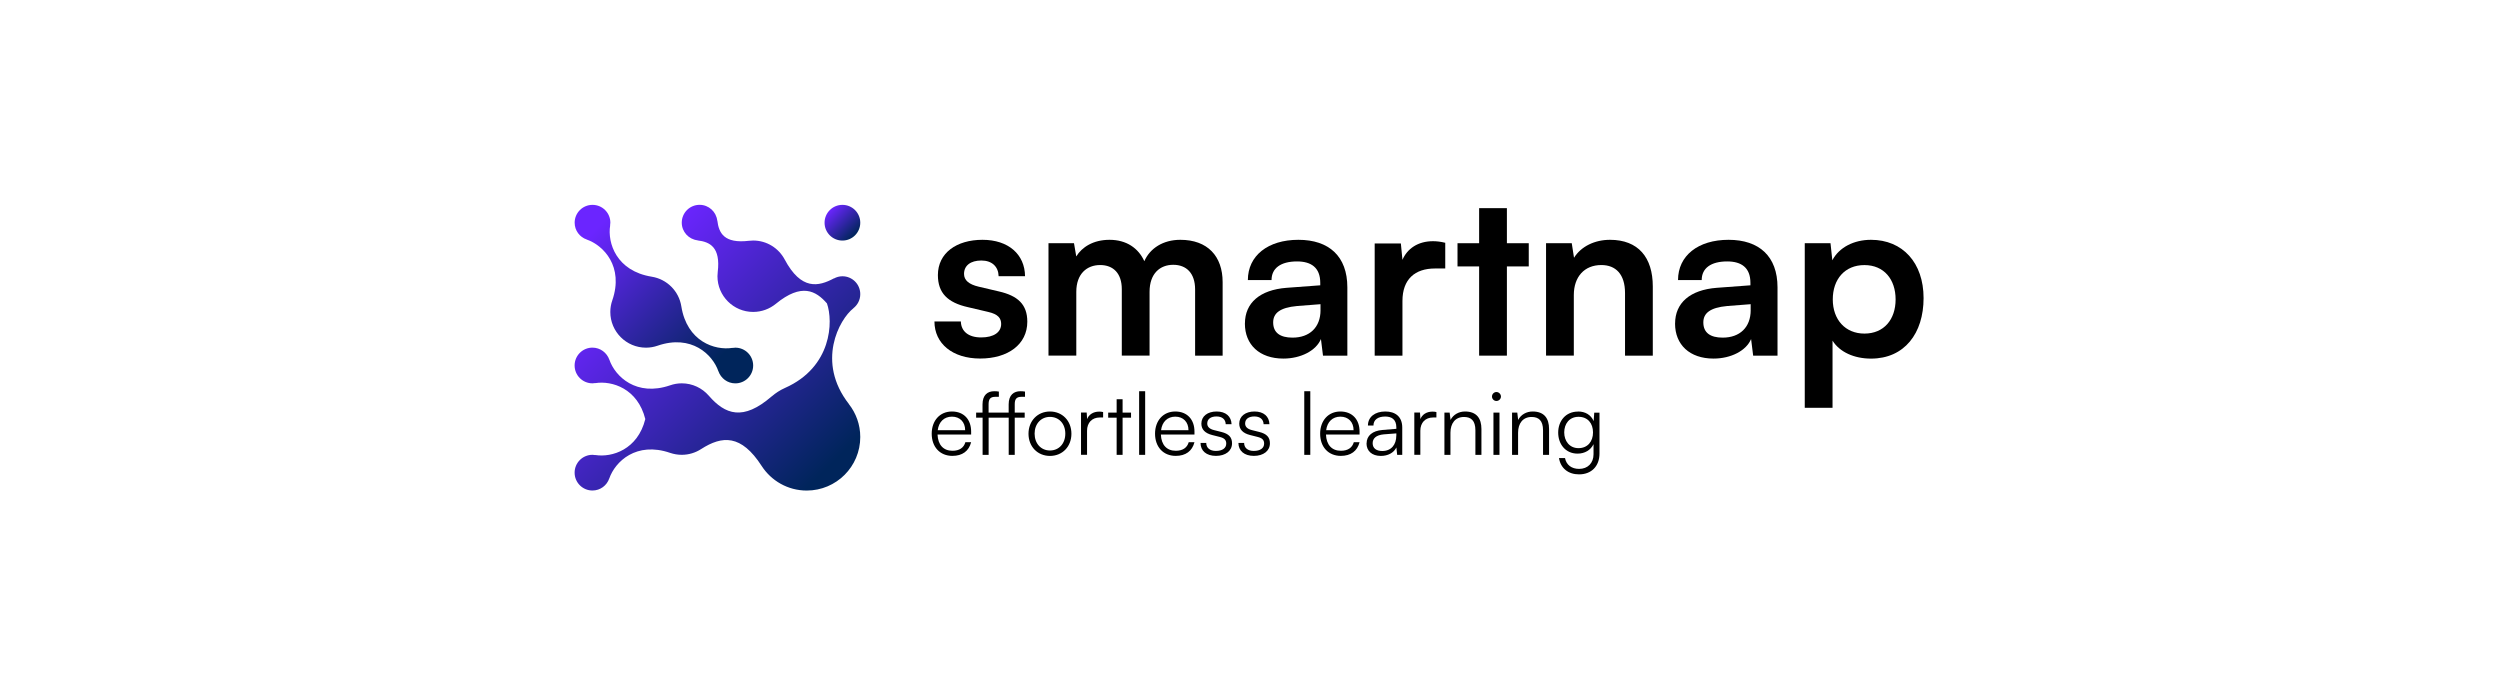
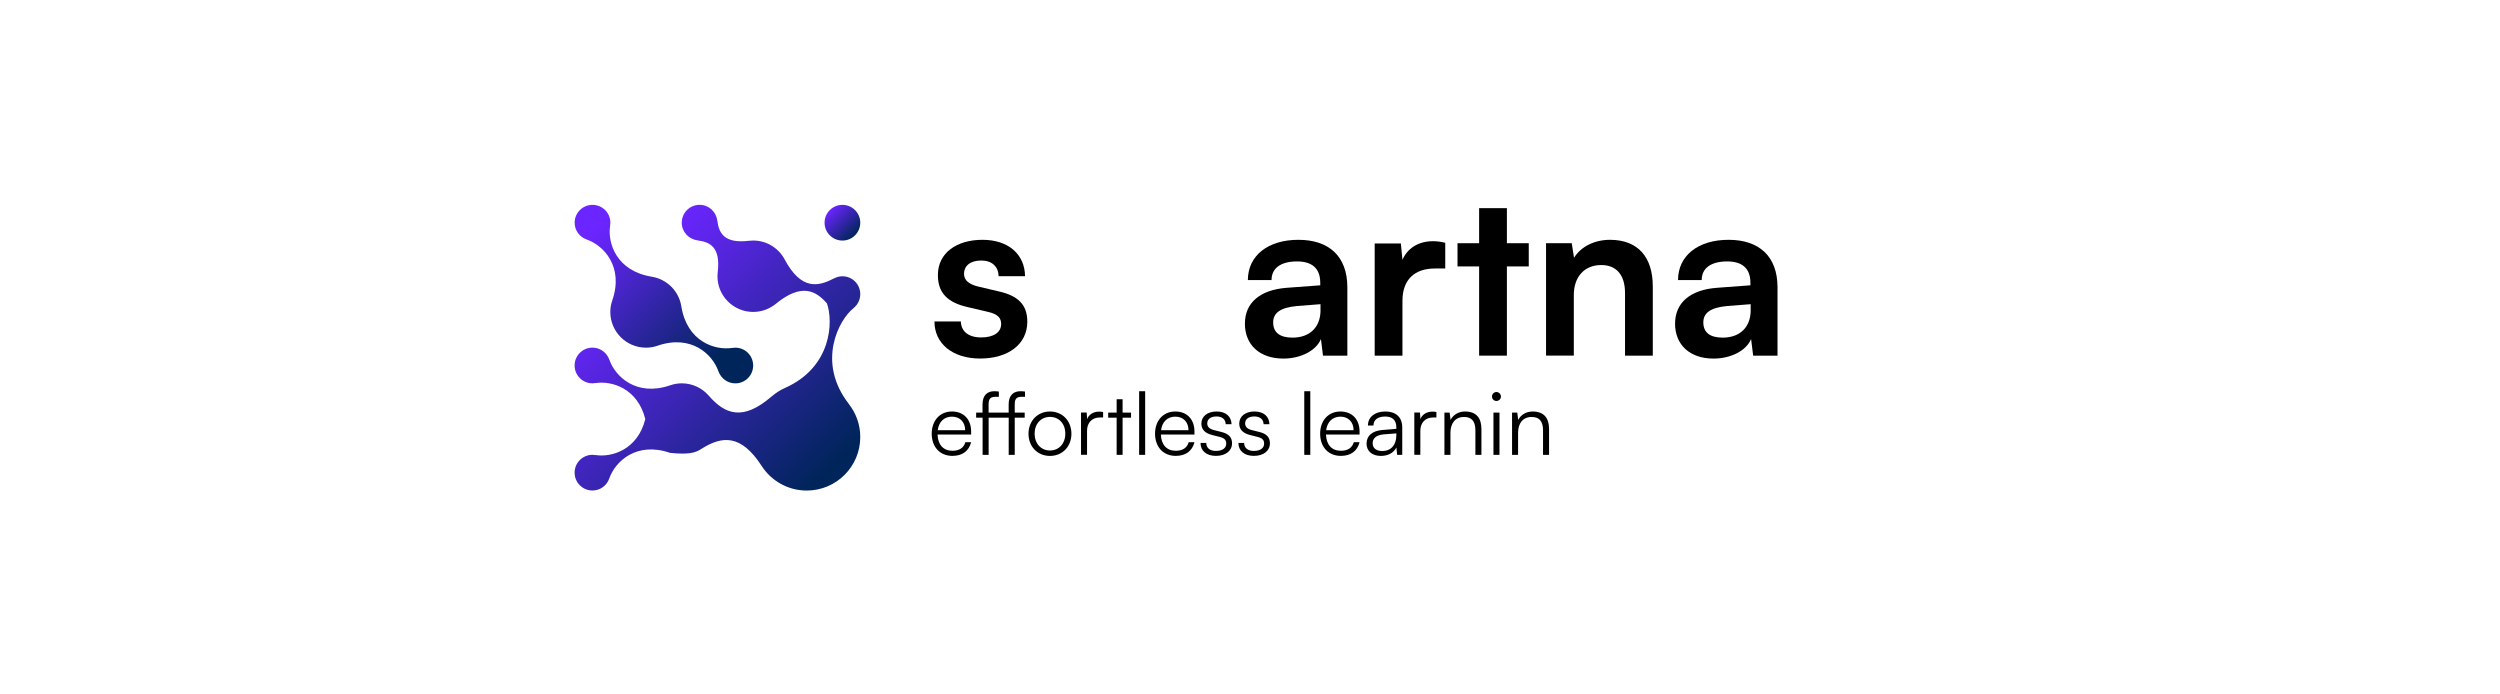
<svg xmlns="http://www.w3.org/2000/svg" width="1440" height="400" viewBox="0 0 1440 400" fill="none">
  <rect width="1440" height="400" fill="white" />
  <g clip-path="url(#clip0_2501_12999)">
    <path d="M536.663 249.839C536.663 242.253 541.393 237.021 548.316 237.021C555.239 237.021 559.375 241.705 559.375 248.582V250.296H540.022C540.273 256.236 543.381 259.641 548.613 259.641C552.589 259.641 555.148 257.927 556.062 254.706H559.375C558.073 259.824 554.302 262.588 548.567 262.588C541.439 262.588 536.663 257.47 536.663 249.816V249.839ZM540.136 247.782H555.925C555.925 243.098 552.909 239.991 548.339 239.991C543.769 239.991 540.753 243.007 540.136 247.782Z" fill="black" />
    <path d="M565.932 237.661V232.931C565.932 227.447 568.903 225.345 572.673 225.345C573.518 225.345 574.524 225.391 575.346 225.551V228.567H573.244C570.228 228.567 569.428 230.075 569.428 232.931V237.661H580.99V232.931C580.99 227.447 584.006 225.345 587.73 225.345C588.576 225.345 589.581 225.391 590.404 225.551V228.567H588.347C585.285 228.567 584.486 230.075 584.486 232.931V237.661H590.221V240.585H584.486V261.995H581.013V240.585H569.451V261.995H565.978V240.585H562.254V237.661H565.978H565.932Z" fill="black" />
    <path d="M604.775 237.021C611.904 237.021 617.137 242.39 617.137 249.839C617.137 257.287 611.904 262.611 604.775 262.611C597.646 262.611 592.414 257.242 592.414 249.839C592.414 242.436 597.646 237.021 604.775 237.021ZM604.775 259.481C609.962 259.481 613.618 255.505 613.618 249.77C613.618 244.035 609.939 240.128 604.775 240.128C599.611 240.128 595.933 244.149 595.933 249.77C595.933 255.391 599.543 259.481 604.775 259.481Z" fill="black" />
    <path d="M635.393 240.471H633.474C628.995 240.471 626.139 243.487 626.139 248.102V261.971H622.666V237.637H625.933L626.185 241.407C627.144 238.803 629.703 237.089 633.131 237.089C633.885 237.089 634.547 237.135 635.393 237.34V240.448V240.471Z" fill="black" />
    <path d="M643.185 261.994V240.584H638.318V237.66H643.185V229.959H646.612V237.66H651.479V240.584H646.612V261.994H643.185Z" fill="black" />
    <path d="M656.14 261.995V225.345H659.613V261.995H656.14Z" fill="black" />
    <path d="M665.302 249.839C665.302 242.253 670.032 237.021 676.955 237.021C683.879 237.021 688.014 241.705 688.014 248.582V250.296H668.661C668.913 256.236 672.02 259.641 677.252 259.641C681.228 259.641 683.787 257.927 684.701 254.706H688.014C686.712 259.824 682.942 262.588 677.207 262.588C670.078 262.588 665.302 257.47 665.302 249.816V249.839ZM668.776 247.782H684.564C684.564 243.098 681.548 239.991 676.978 239.991C672.409 239.991 669.392 243.007 668.776 247.782Z" fill="black" />
    <path d="M694.801 255.163C694.801 257.973 696.903 259.732 700.33 259.732C704.1 259.732 706.316 258.133 706.316 255.505C706.316 253.495 705.311 252.329 702.455 251.644L698.274 250.593C694.046 249.542 691.99 247.325 691.99 244.012C691.99 239.74 695.555 237.021 700.787 237.021C706.019 237.021 709.241 239.831 709.378 244.355H706.019C705.928 241.545 703.963 239.877 700.696 239.877C697.428 239.877 695.372 241.339 695.372 243.944C695.372 245.794 696.674 247.12 699.347 247.759L703.529 248.811C707.756 249.862 709.652 251.827 709.652 255.345C709.652 259.709 705.928 262.588 700.398 262.588C694.869 262.588 691.51 259.664 691.51 255.14H694.823L694.801 255.163Z" fill="black" />
    <path d="M716.621 255.163C716.621 257.973 718.723 259.732 722.151 259.732C725.921 259.732 728.137 258.133 728.137 255.505C728.137 253.495 727.132 252.329 724.276 251.644L720.094 250.593C715.867 249.542 713.811 247.325 713.811 244.012C713.811 239.74 717.375 237.021 722.608 237.021C727.84 237.021 731.062 239.831 731.199 244.355H727.84C727.749 241.545 725.784 239.877 722.516 239.877C719.249 239.877 717.193 241.339 717.193 243.944C717.193 245.794 718.495 247.12 721.168 247.759L725.35 248.811C729.577 249.862 731.473 251.827 731.473 255.345C731.473 259.709 727.749 262.588 722.219 262.588C716.69 262.588 713.331 259.664 713.331 255.14H716.644L716.621 255.163Z" fill="black" />
    <path d="M751.26 261.995V225.345H754.733V261.995H751.26Z" fill="black" />
    <path d="M760.399 249.839C760.399 242.253 765.129 237.021 772.052 237.021C778.976 237.021 783.111 241.705 783.111 248.582V250.296H763.758C764.01 256.236 767.117 259.641 772.349 259.641C776.325 259.641 778.884 257.927 779.798 254.706H783.111C781.809 259.824 778.039 262.588 772.304 262.588C765.175 262.588 760.399 257.47 760.399 249.816V249.839ZM763.872 247.782H779.661C779.661 243.098 776.645 239.991 772.075 239.991C767.505 239.991 764.489 243.007 763.872 247.782Z" fill="black" />
    <path d="M787.155 255.414C787.155 250.935 790.583 248.125 796.249 247.668L804.292 247.005V246.206C804.292 241.43 801.436 239.922 797.849 239.922C793.622 239.922 791.108 241.842 791.108 245.109H787.932C787.932 240.174 791.954 237.021 797.94 237.021C803.561 237.021 807.697 239.831 807.697 246.274V262.017H804.772L804.315 257.744C802.807 260.806 799.494 262.611 795.358 262.611C790.171 262.611 787.11 259.687 787.11 255.414H787.155ZM804.292 250.935V249.633L797.095 250.181C792.525 250.593 790.651 252.603 790.651 255.3C790.651 258.27 792.868 259.778 796.181 259.778C801.299 259.778 804.269 256.214 804.269 250.935H804.292Z" fill="black" />
    <path d="M827.369 240.471H825.45C820.972 240.471 818.116 243.487 818.116 248.102V261.971H814.643V237.637H817.91L818.161 241.407C819.121 238.803 821.68 237.089 825.107 237.089C825.861 237.089 826.524 237.135 827.369 237.34V240.448V240.471Z" fill="black" />
    <path d="M831.985 261.994V237.66H835.001L835.504 241.887C837.103 238.78 840.325 237.021 843.844 237.021C850.538 237.021 853.303 240.996 853.303 247.12V261.994H849.83V247.874C849.83 242.184 847.271 240.174 843.25 240.174C838.269 240.174 835.458 243.784 835.458 249.268V261.994H831.985Z" fill="black" />
    <path d="M859.381 228.407C859.381 226.99 860.546 225.802 861.94 225.802C863.334 225.802 864.545 227.013 864.545 228.407C864.545 229.8 863.334 230.966 861.94 230.966C860.546 230.966 859.381 229.8 859.381 228.407ZM860.227 237.66H863.7V261.994H860.227V237.66Z" fill="black" />
    <path d="M870.943 261.994V237.66H873.959L874.461 241.887C876.061 238.78 879.282 237.021 882.801 237.021C889.496 237.021 892.261 240.996 892.261 247.12V261.994H888.788V247.874C888.788 242.184 886.229 240.174 882.207 240.174C877.226 240.174 874.416 243.784 874.416 249.268V261.994H870.943Z" fill="black" />
-     <path d="M908.94 237.021C913.167 237.021 916.389 238.986 917.943 242.55L918.285 237.683H921.301V261.263C921.301 268.506 916.686 273.236 909.534 273.236C903.296 273.236 898.932 269.717 897.973 263.845H901.446C902.2 267.775 905.216 270.083 909.58 270.083C914.561 270.083 917.874 266.724 917.874 261.629V255.848C916.206 259.275 912.847 261.286 908.666 261.286C901.72 261.286 897.516 255.802 897.516 249.176C897.516 242.55 901.788 237.066 908.94 237.066V237.021ZM909.191 258.133C914.47 258.133 917.577 254.317 917.577 249.085C917.577 243.852 914.561 240.082 909.237 240.082C903.913 240.082 900.989 244.149 900.989 249.085C900.989 254.02 904.05 258.133 909.191 258.133Z" fill="black" />
    <path d="M337.992 137.97H337.946C347.68 141.352 359.378 153.553 352.684 172.997C351.952 175.077 351.541 177.339 351.541 179.692C351.541 191.048 360.749 200.256 372.105 200.256C374.459 200.256 376.698 199.845 378.8 199.114C398.244 192.442 410.469 204.163 413.804 213.874V213.828C415.221 217.873 419.014 220.82 423.538 220.82C429.227 220.82 433.82 216.227 433.82 210.538C433.82 204.849 429.227 200.256 423.538 200.256C422.967 200.256 422.418 200.325 421.893 200.416V200.37C411.771 201.993 395.685 196.737 392.441 176.425C391.047 167.674 384.147 160.773 375.373 159.379H375.395C355.083 156.112 349.828 140.026 351.45 129.881H351.404C351.495 129.356 351.564 128.83 351.564 128.259C351.564 122.593 346.971 118 341.282 118C335.593 118 331 122.593 331 128.282C331 132.806 333.925 136.599 337.992 137.97Z" fill="url(#paint0_linear_2501_12999)" />
    <path d="M485.23 138.564C490.909 138.564 495.512 133.961 495.512 128.282C495.512 122.603 490.909 118 485.23 118C479.552 118 474.948 122.603 474.948 128.282C474.948 133.961 479.552 138.564 485.23 138.564Z" fill="url(#paint1_linear_2501_12999)" />
-     <path d="M495.512 169.41C495.512 163.721 490.919 159.128 485.23 159.128C483.471 159.128 481.826 159.608 480.386 160.385V160.317C471.452 165.092 461.513 167.354 451.962 149.44C448.512 142.951 441.68 138.542 433.82 138.542C432.997 138.542 432.175 138.61 431.375 138.702C417.072 140.392 414.033 134.2 413.187 127.049L413.142 127.094C412.548 121.976 408.252 117.978 402.974 117.978C397.285 117.978 392.692 122.57 392.692 128.26C392.692 133.538 396.691 137.833 401.809 138.427L401.763 138.473C408.915 139.318 415.13 142.357 413.416 156.661C413.325 157.46 413.256 158.26 413.256 159.106C413.256 170.461 422.464 179.67 433.82 179.67C438.778 179.67 443.302 177.91 446.867 175.008C461.787 162.784 470.013 167.537 476.319 174.757C479.998 185.13 479.244 211.43 452.168 223.448C449.334 224.705 446.752 226.373 444.445 228.383V228.338C428.039 242.573 417.712 238.825 408.229 227.881C404.459 223.562 398.907 220.798 392.692 220.798C390.339 220.798 388.099 221.209 385.997 221.94C366.553 228.612 354.329 216.89 350.993 207.18V207.225C349.576 203.181 345.783 200.234 341.259 200.234C335.57 200.234 330.977 204.826 330.977 210.516C330.977 216.205 335.57 220.798 341.259 220.798C341.83 220.798 342.356 220.729 342.904 220.638V220.683C352.478 219.153 367.307 223.768 371.694 241.384C367.33 258.978 352.478 263.616 342.881 262.086V262.131C342.356 262.04 341.83 261.971 341.259 261.971C335.57 261.971 330.977 266.564 330.977 272.253C330.977 277.943 335.57 282.535 341.259 282.535C345.783 282.535 349.576 279.611 350.947 275.544V275.589C354.329 265.856 366.53 254.157 385.974 260.852C388.076 261.56 390.316 261.971 392.669 261.971C396.782 261.971 400.598 260.76 403.819 258.681C415.998 250.844 426.942 250.136 438.733 268.415C444.216 276.892 453.767 282.558 464.666 282.558C481.711 282.558 495.512 268.757 495.512 251.712C495.512 244.538 493.044 237.957 488.932 232.725H488.977C469.99 208.414 483.448 183.897 491.559 177.567H491.513C493.935 175.671 495.512 172.769 495.512 169.456V169.41Z" fill="url(#paint2_linear_2501_12999)" />
+     <path d="M495.512 169.41C495.512 163.721 490.919 159.128 485.23 159.128C483.471 159.128 481.826 159.608 480.386 160.385V160.317C471.452 165.092 461.513 167.354 451.962 149.44C448.512 142.951 441.68 138.542 433.82 138.542C432.997 138.542 432.175 138.61 431.375 138.702C417.072 140.392 414.033 134.2 413.187 127.049L413.142 127.094C412.548 121.976 408.252 117.978 402.974 117.978C397.285 117.978 392.692 122.57 392.692 128.26C392.692 133.538 396.691 137.833 401.809 138.427L401.763 138.473C408.915 139.318 415.13 142.357 413.416 156.661C413.325 157.46 413.256 158.26 413.256 159.106C413.256 170.461 422.464 179.67 433.82 179.67C438.778 179.67 443.302 177.91 446.867 175.008C461.787 162.784 470.013 167.537 476.319 174.757C479.998 185.13 479.244 211.43 452.168 223.448C449.334 224.705 446.752 226.373 444.445 228.383V228.338C428.039 242.573 417.712 238.825 408.229 227.881C404.459 223.562 398.907 220.798 392.692 220.798C390.339 220.798 388.099 221.209 385.997 221.94C366.553 228.612 354.329 216.89 350.993 207.18V207.225C349.576 203.181 345.783 200.234 341.259 200.234C335.57 200.234 330.977 204.826 330.977 210.516C330.977 216.205 335.57 220.798 341.259 220.798C341.83 220.798 342.356 220.729 342.904 220.638V220.683C352.478 219.153 367.307 223.768 371.694 241.384C367.33 258.978 352.478 263.616 342.881 262.086V262.131C342.356 262.04 341.83 261.971 341.259 261.971C335.57 261.971 330.977 266.564 330.977 272.253C330.977 277.943 335.57 282.535 341.259 282.535C345.783 282.535 349.576 279.611 350.947 275.544V275.589C354.329 265.856 366.53 254.157 385.974 260.852C396.782 261.971 400.598 260.76 403.819 258.681C415.998 250.844 426.942 250.136 438.733 268.415C444.216 276.892 453.767 282.558 464.666 282.558C481.711 282.558 495.512 268.757 495.512 251.712C495.512 244.538 493.044 237.957 488.932 232.725H488.977C469.99 208.414 483.448 183.897 491.559 177.567H491.513C493.935 175.671 495.512 172.769 495.512 169.456V169.41Z" fill="url(#paint2_linear_2501_12999)" />
    <path d="M553.457 185.176C553.594 190.819 557.775 194.361 565.133 194.361C572.49 194.361 576.671 191.345 576.671 186.615C576.671 183.348 574.958 180.972 569.2 179.669L557.524 176.927C545.848 174.3 540.227 168.793 540.227 158.443C540.227 145.716 550.966 138.13 565.91 138.13C580.853 138.13 590.289 146.515 590.426 159.105H575.209C575.072 153.599 571.416 150.057 565.247 150.057C559.078 150.057 555.285 152.936 555.285 157.78C555.285 161.459 558.164 163.812 563.67 165.114L575.346 167.856C586.222 170.347 591.729 175.328 591.729 185.29C591.729 198.405 580.579 206.517 564.584 206.517C548.59 206.517 538.24 197.857 538.24 185.153H553.457V185.176Z" fill="black" />
-     <path d="M603.93 204.849V140.095H618.622L619.924 147.704C623.192 142.334 629.749 138.13 639.072 138.13C648.897 138.13 655.729 142.974 659.133 150.445C662.401 142.974 670.009 138.13 679.857 138.13C695.577 138.13 704.237 147.566 704.237 162.51V204.849H688.38V166.691C688.38 157.392 683.399 152.525 675.79 152.525C668.181 152.525 662.149 157.506 662.149 168.131V204.826H646.155V166.554C646.155 157.506 641.311 152.662 633.702 152.662C626.094 152.662 619.947 157.643 619.947 168.131V204.826H603.953L603.93 204.849Z" fill="black" />
    <path d="M717.078 186.364C717.078 174.437 725.738 166.965 741.069 165.777L760.468 164.338V162.898C760.468 154.124 755.213 150.583 747.101 150.583C737.665 150.583 732.41 154.513 732.41 161.322H718.769C718.769 147.292 730.308 138.13 747.878 138.13C765.449 138.13 776.074 147.566 776.074 165.526V204.849H762.045L760.857 195.275C758.115 201.947 749.318 206.54 739.219 206.54C725.464 206.54 717.055 198.542 717.055 186.364H717.078ZM760.605 178.618V175.214L747.101 176.265C737.139 177.179 733.346 180.469 733.346 185.701C733.346 191.596 737.276 194.475 744.497 194.475C754.322 194.475 760.628 188.58 760.628 178.618H760.605Z" fill="black" />
    <path d="M832.442 154.65H826.547C815.008 154.65 807.811 160.819 807.811 173.386V204.849H791.817V140.233H806.897L807.811 149.669C810.553 143.249 816.722 138.93 825.382 138.93C827.598 138.93 829.837 139.204 832.465 139.844V154.65H832.442Z" fill="black" />
    <path d="M851.978 204.849V153.462H839.525V140.095H851.978V119.896H867.972V140.095H880.562V153.462H867.972V204.849H851.978Z" fill="black" />
    <path d="M890.524 204.849V140.095H905.33L906.632 148.48C910.699 141.923 918.56 138.13 927.356 138.13C943.602 138.13 952.01 148.229 952.01 165V204.849H936.016V168.793C936.016 157.917 930.647 152.662 922.375 152.662C912.55 152.662 906.518 159.471 906.518 169.958V204.826H890.524V204.849Z" fill="black" />
    <path d="M964.851 186.364C964.851 174.437 973.511 166.965 988.843 165.777L1008.24 164.338V162.898C1008.24 154.124 1002.99 150.583 994.875 150.583C985.438 150.583 980.183 154.513 980.183 161.322H966.542C966.542 147.292 978.081 138.13 995.652 138.13C1013.22 138.13 1023.85 147.566 1023.85 165.526V204.849H1009.82L1008.63 195.275C1005.89 201.947 997.091 206.54 986.992 206.54C973.237 206.54 964.829 198.542 964.829 186.364H964.851ZM1008.38 178.618V175.214L994.875 176.265C984.913 177.179 981.12 180.469 981.12 185.701C981.12 191.596 985.05 194.475 992.27 194.475C1002.1 194.475 1008.4 188.58 1008.4 178.618H1008.38Z" fill="black" />
-     <path d="M1039.57 140.095H1054.37L1055.42 149.92C1059.35 142.448 1067.88 138.13 1077.7 138.13C1095.94 138.13 1107.98 151.382 1107.98 171.695C1107.98 192.008 1096.96 206.562 1077.7 206.562C1067.99 206.562 1059.61 202.769 1055.54 196.212V234.895H1039.54V140.095H1039.57ZM1073.91 192.145C1085.17 192.145 1091.87 184.01 1091.87 172.472C1091.87 160.933 1085.2 152.685 1073.91 152.685C1062.62 152.685 1055.68 160.819 1055.68 172.472C1055.68 184.125 1062.9 192.145 1073.91 192.145Z" fill="black" />
  </g>
  <defs>
    <linearGradient id="paint0_linear_2501_12999" x1="408.069" y1="212.617" x2="335.364" y2="139.912" gradientUnits="userSpaceOnUse">
      <stop stop-color="#00255B" />
      <stop offset="1" stop-color="#6B25FF" />
    </linearGradient>
    <linearGradient id="paint1_linear_2501_12999" x1="492.405" y1="135.457" x2="477.873" y2="120.925" gradientUnits="userSpaceOnUse">
      <stop stop-color="#00255B" />
      <stop offset="1" stop-color="#6B25FF" />
    </linearGradient>
    <linearGradient id="paint2_linear_2501_12999" x1="469.35" y1="276.915" x2="353.026" y2="160.591" gradientUnits="userSpaceOnUse">
      <stop stop-color="#00255B" />
      <stop offset="1" stop-color="#6B25FF" />
    </linearGradient>
    <clipPath id="clip0_2501_12999">
      <rect width="777" height="164.512" fill="white" transform="translate(331 118)" />
    </clipPath>
  </defs>
</svg>